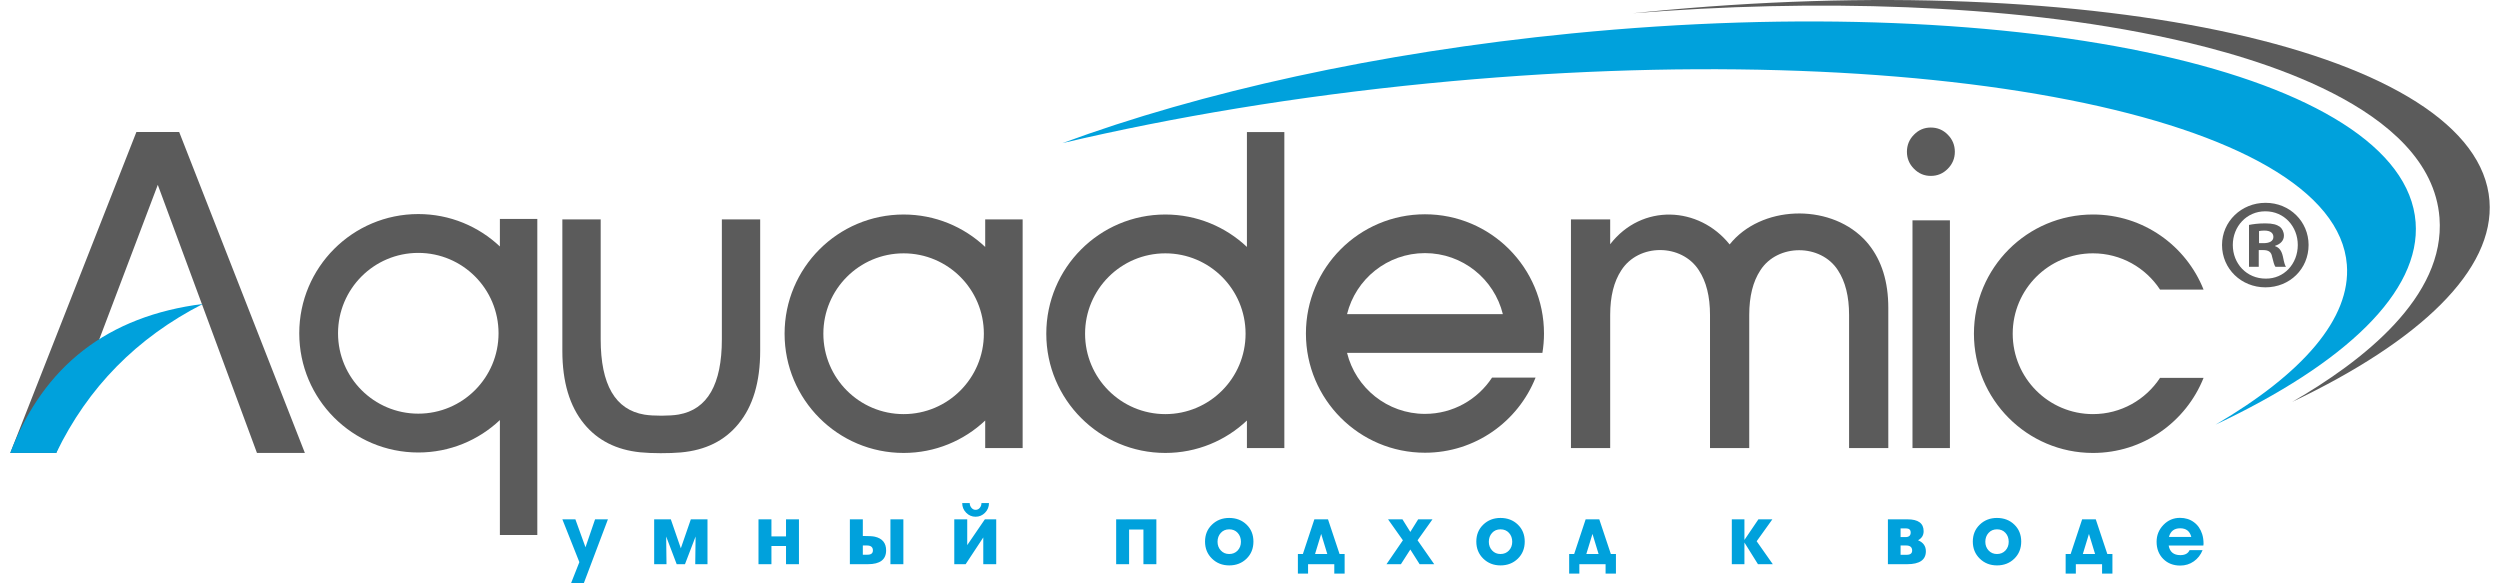
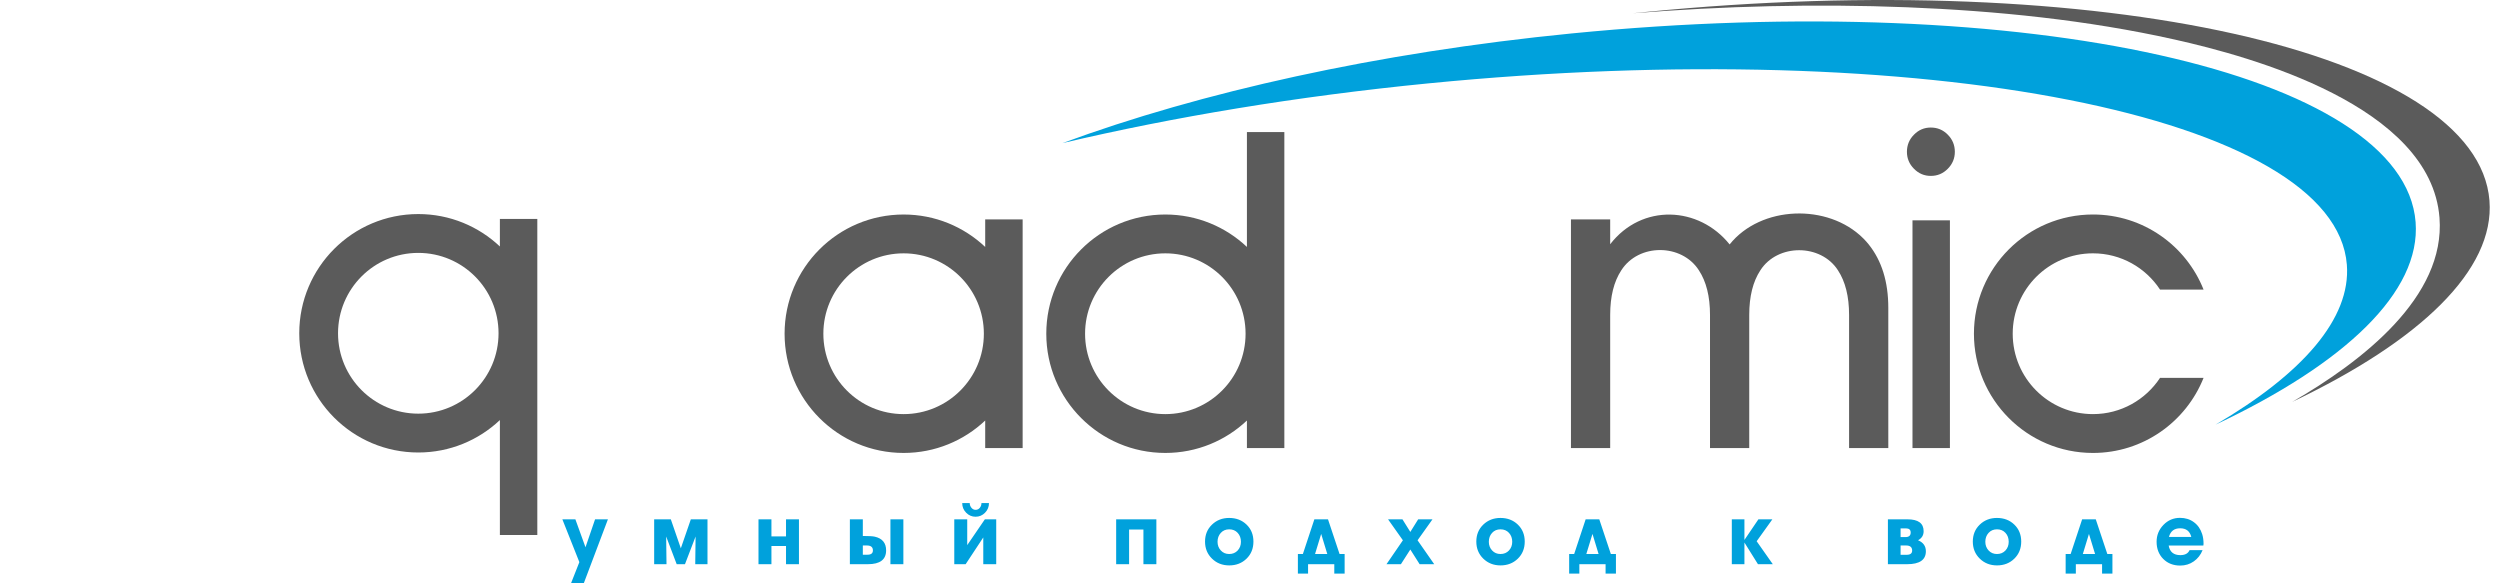
<svg xmlns="http://www.w3.org/2000/svg" xml:space="preserve" width="30mm" height="7mm" version="1.1" style="shape-rendering:geometricPrecision; text-rendering:geometricPrecision; image-rendering:optimizeQuality; fill-rule:evenodd; clip-rule:evenodd" viewBox="0 0 3000 700">
  <defs>
    <style type="text/css">
   
    .fil0 {fill:#5B5B5B}
    .fil1 {fill:#00A1DC}
    .fil2 {fill:#5B5B5B;fill-rule:nonzero}
   
  </style>
  </defs>
  <g id="Layer_x0020_1">
    <g id="_2489307700368">
-       <path class="fil0" d="M768.39 542.78c-28.8,-2.92 -51.16,-14.33 -67.37,-34 -17.37,-21.12 -26.2,-50.28 -26.2,-87.72l0 -157.78 46 0 0 143.88c0,54.46 17.5,84.59 52.49,90.4 10.46,1.74 30.69,1.73 41.09,-0.12 34.55,-6.08 51.83,-36.18 51.83,-90.28l0 -143.88 45.99 0 0 157.78c0,37.44 -8.74,66.68 -26.21,87.72 -16.4,20.1 -39.39,31.48 -68.93,34.15 -13.64,1.23 -35.12,1.23 -48.69,-0.15z" />
      <path class="fil0" d="M1974.92 14.36c-5.15,0.51 -10.28,1.03 -15.4,1.55 109.38,-8.67 219.43,-11.53 328.87,-7.18 107.02,4.27 216.22,15.24 321.34,38.75 92.05,20.58 307.23,79.61 317.66,213.77 7.38,94.91 -92.36,172.3 -176.73,221 153.15,-72.85 243.17,-158.2 236.7,-241.46 -13.9,-178.7 -467.18,-280.07 -1012.44,-226.43z" />
      <path class="fil1" d="M1886.28 40.09c-233.39,22.97 -445.78,70.63 -611.32,131.65 133.17,-31.4 281.62,-56.19 438.72,-71.66 595.02,-58.54 1088.65,38.87 1102.55,217.57 5.02,64.51 -53.17,130.78 -157.53,191.9 155.17,-73.19 246.55,-159.17 240.03,-243.03 -13.91,-178.7 -467.19,-280.08 -1012.45,-226.43z" />
      <path class="fil0" d="M2316.96 153.05c7.97,0 14.73,2.82 20.37,8.56 5.65,5.65 8.48,12.59 8.48,20.54 0,7.87 -2.83,14.72 -8.48,20.37 -5.64,5.74 -12.4,8.56 -20.37,8.56 -7.87,0 -14.55,-2.82 -20.19,-8.56 -5.66,-5.65 -8.46,-12.5 -8.46,-20.37 0,-7.95 2.8,-14.89 8.46,-20.54 5.64,-5.74 12.32,-8.56 20.19,-8.56zm22.94 384.6l-44.92 0 0 -273.29 44.92 0 0 273.29z" />
      <path class="fil0" d="M501.95 303.48c-53.2,0 -96.31,43.18 -96.31,96.46 0,53.26 43.11,96.45 96.31,96.45 53.18,0 96.3,-43.19 96.3,-96.45 0,-53.28 -43.12,-96.46 -96.3,-96.46zm0 -46.61c37.88,0 72.34,14.78 97.91,38.91l0 -33.04 44.92 0 0 379.23 -44.92 0 0 -137.88c-25.57,24.13 -60.03,38.91 -97.91,38.91 -78.9,0 -142.84,-64.04 -142.84,-143.06 0,-79.02 63.94,-143.07 142.84,-143.07z" />
      <path class="fil0" d="M1398.4 496.93c-53.19,0 -96.31,-43.19 -96.31,-96.47 0,-53.26 43.12,-96.45 96.31,-96.45 53.19,0 96.29,43.19 96.29,96.45 0,53.28 -43.1,96.47 -96.29,96.47zm97.91 40.72l44.91 0 0 -379.21 -44.91 0 0 137.88c-25.57,-24.13 -60.02,-38.91 -97.91,-38.91 -78.89,0 -142.85,64.04 -142.85,143.05 0,79.03 63.96,143.07 142.85,143.07 37.89,0 72.34,-14.78 97.91,-38.91l0 33.03z" />
      <path class="fil0" d="M1084.33 496.93c-53.2,0 -96.3,-43.19 -96.3,-96.47 0,-53.26 43.1,-96.45 96.3,-96.45 53.18,0 96.3,43.19 96.3,96.45 0,53.28 -43.12,96.47 -96.3,96.47zm97.91 40.72l44.93 0 0 -274.37 -44.93 0 0 33.04c-25.57,-24.13 -60.02,-38.91 -97.91,-38.91 -78.89,0 -142.83,64.04 -142.83,143.05 0,79.03 63.94,143.07 142.83,143.07 37.89,0 72.34,-14.78 97.91,-38.91l0 33.03z" />
-       <path class="fil0" d="M1616.46 423.47c10.4,42.03 48.3,73.19 93.49,73.19 33.66,0 63.28,-17.3 80.5,-43.51l52.22 0c-21.02,52.8 -72.51,90.12 -132.72,90.12 -78.89,0 -142.84,-64.05 -142.84,-143.06 0,-79.02 63.95,-143.07 142.84,-143.07 78.88,0 142.84,64.05 142.84,143.07 0,7.91 -0.67,15.69 -1.91,23.26l-234.42 0zm0 -46.54l186.95 0c-10.4,-42.03 -48.29,-73.19 -93.46,-73.19 -45.19,0 -83.09,31.16 -93.49,73.19z" />
      <path class="fil0" d="M2511.55 543.54c60.22,0 111.72,-37.33 132.74,-90.12l-52.23 0c-17.23,26.2 -46.84,43.51 -80.51,43.51 -53.2,0 -96.3,-43.18 -96.3,-96.46 0,-53.28 43.1,-96.47 96.3,-96.47 33.67,0 63.28,17.32 80.51,43.52l52.23 0c-21.02,-52.81 -72.52,-90.12 -132.74,-90.12 -78.89,0 -142.83,64.05 -142.83,143.07 0,79.01 63.94,143.07 142.83,143.07z" />
-       <polygon class="fil0" points="67.49,543.52 12.32,543.52 163.67,158.43 215.02,158.43 365.84,543.52 308.35,543.52 189.35,221.81 " />
      <path class="fil0" d="M2075.55 537.65l-23.54 0 0 -159.74c0,-22.18 -4.46,-40.02 -13.36,-53.57 -20.7,-32.27 -72.26,-32.46 -93.07,0 -8.9,13.55 -13.36,31.39 -13.36,53.57l0 159.74 -47.07 0 0 -274.37 47.07 0 0 29.79c38.08,-49.25 106.55,-45.66 143.33,0.24 37.56,-46.88 117.97,-49.38 160.1,-7.51 0.2,0.19 0.39,0.37 0.57,0.56 0.14,0.14 0.28,0.28 0.41,0.41 1.08,1.09 2.12,2.19 3.12,3.35 0.9,1.02 1.77,2.06 2.63,3.12l0.05 0.07 0 0c15.68,19.56 23.53,44.97 23.53,76.04l0 168.3 -47.07 0 0 -159.74c0,-22.18 -4.46,-40.02 -13.36,-53.57 -20.6,-32.12 -72.49,-32.12 -93.08,0 -8.91,13.55 -13.37,31.39 -13.37,53.57l0 159.74 -23.53 0z" />
-       <path class="fil1" d="M12.32 543.52l55.18 0c38.03,-78.7 96.69,-138.3 175.96,-178.79 -114.05,14.49 -191.1,74.08 -231.14,178.79z" />
      <path class="fil1" d="M2629.55 644.31c-1.72,-6.91 -6.18,-10.37 -13.36,-10.37 -7.11,0 -11.59,3.46 -13.46,10.37l26.82 0zm-13.58 -22.89c6.43,0 11.99,1.73 16.67,5.18 4.71,3.44 8.01,8.21 9.95,14.29 1.11,3.39 1.66,7.33 1.66,11.8 0,0.48 -0.07,1.14 -0.21,1.98l-41.62 0c1.31,7.65 5.98,11.49 13.97,11.49 5.66,0 9.37,-2.01 11.09,-6.02l15.62 0c-2.26,5.66 -5.79,10.17 -10.55,13.52 -4.76,3.35 -10.19,5.02 -16.26,5.02 -8.35,0 -15.16,-2.68 -20.45,-8.02 -5.28,-5.35 -7.92,-12.21 -7.92,-20.54 0,-7.81 2.73,-14.54 8.18,-20.21 5.46,-5.66 12.09,-8.49 19.87,-8.49zm-101.87 43.39l-7.36 -24.12 -7.35 24.12 14.71 0zm20.81 23.5l-12.42 0 0 -11.28 -31.48 0 0 11.28 -12.23 0 0 -23.5 6 0 13.79 -41.62 16.36 0 13.87 41.62 6.11 0 0 23.5zm-124.46 -38.19c0,-4.29 -1.3,-7.85 -3.88,-10.67 -2.59,-2.84 -5.99,-4.26 -10.21,-4.26 -4.13,0 -7.51,1.44 -10.09,4.3 -2.59,2.87 -3.88,6.4 -3.88,10.63 0,4.12 1.31,7.6 3.93,10.44 2.62,2.84 5.98,4.25 10.04,4.25 4.14,0 7.53,-1.4 10.15,-4.19 2.63,-2.8 3.94,-6.31 3.94,-10.5zm-14.09 -28.59c8.36,0 15.29,2.65 20.8,7.97 5.54,5.31 8.3,12.11 8.3,20.39 0,8.29 -2.76,15.13 -8.3,20.51 -5.51,5.38 -12.44,8.08 -20.8,8.08 -8.21,0 -15.1,-2.71 -20.65,-8.14 -5.56,-5.42 -8.34,-12.23 -8.34,-20.45 0,-8.2 2.78,-14.99 8.34,-20.34 5.55,-5.35 12.44,-8.02 20.65,-8.02zm-101.78 39.14c0,-4.07 -2.45,-6.11 -7.35,-6.11l-6.53 0 0 11.18 7.36 0c4.34,0 6.52,-1.69 6.52,-5.07zm-1.76 -21.65c0,-3.31 -1.92,-4.97 -5.75,-4.97l-6.37 0 0 10.46 5.86 0c4.17,0 6.26,-1.83 6.26,-5.49zm18.22 22.47c0,10.36 -7.49,15.54 -22.46,15.54l-23.1 0 0 -53.84 23.51 0c12.91,0 19.36,4.75 19.36,14.27 0,4.85 -2.2,8.43 -6.63,10.78l0 0.1c6.22,2.63 9.32,7.02 9.32,13.15zm-183.69 15.54l-17.81 0 -16.24 -26 0 26 -15.13 0 0 -53.84 15.13 0 0 24.74 16.77 -24.74 16.76 0 -18.84 26.29 19.36 27.55zm-209.05 -12.22l-7.34 -24.12 -7.38 24.12 14.72 0zm20.82 23.5l-12.43 0 0 -11.28 -31.48 0 0 11.28 -12.22 0 0 -23.5 6 0 13.78 -41.62 16.36 0 13.88 41.62 6.11 0 0 23.5zm-124.46 -38.19c0,-4.29 -1.31,-7.85 -3.89,-10.67 -2.59,-2.84 -5.99,-4.26 -10.2,-4.26 -4.15,0 -7.51,1.44 -10.1,4.3 -2.59,2.87 -3.88,6.4 -3.88,10.63 0,4.12 1.31,7.6 3.94,10.44 2.62,2.84 5.97,4.25 10.04,4.25 4.15,0 7.52,-1.4 10.14,-4.19 2.62,-2.8 3.95,-6.31 3.95,-10.5zm-14.09 -28.59c8.34,0 15.28,2.65 20.81,7.97 5.52,5.31 8.29,12.11 8.29,20.39 0,8.29 -2.77,15.13 -8.29,20.51 -5.53,5.38 -12.47,8.08 -20.81,8.08 -8.21,0 -15.1,-2.71 -20.67,-8.14 -5.55,-5.42 -8.33,-12.23 -8.33,-20.45 0,-8.2 2.78,-14.99 8.33,-20.34 5.57,-5.35 12.46,-8.02 20.67,-8.02zm-79.52 55.5l-17.51 0 -11.17 -17.62 -11.29 17.62 -17.3 0 19.68 -28.69 -17.8 -25.15 17.28 0 9.43 15.12 9.42 -15.12 17.18 0 -17.91 25.15 19.99 28.69zm-128.31 -12.22l-7.35 -24.12 -7.35 24.12 14.7 0zm20.81 23.5l-12.41 0 0 -11.28 -31.47 0 0 11.28 -12.22 0 0 -23.5 5.99 0 13.78 -41.62 16.37 0 13.87 41.62 6.09 0 0 23.5zm-124.44 -38.19c0,-4.29 -1.31,-7.85 -3.88,-10.67 -2.6,-2.84 -6,-4.26 -10.2,-4.26 -4.15,0 -7.51,1.44 -10.1,4.3 -2.59,2.87 -3.89,6.4 -3.89,10.63 0,4.12 1.31,7.6 3.94,10.44 2.62,2.84 5.96,4.25 10.05,4.25 4.13,0 7.51,-1.4 10.14,-4.19 2.61,-2.8 3.94,-6.31 3.94,-10.5zm-14.08 -28.59c8.34,0 15.28,2.65 20.81,7.97 5.52,5.31 8.27,12.11 8.27,20.39 0,8.29 -2.75,15.13 -8.27,20.51 -5.53,5.38 -12.47,8.08 -20.81,8.08 -8.24,0 -15.11,-2.71 -20.65,-8.14 -5.57,-5.42 -8.35,-12.23 -8.35,-20.45 0,-8.2 2.78,-14.99 8.35,-20.34 5.54,-5.35 12.41,-8.02 20.65,-8.02zm-87.4 55.5l-15.53 0 0 -41.63 -17.2 0 0 41.63 -15.52 0 0 -53.84 48.25 0 0 53.84zm-192.18 0l-15.53 0 0 -32.1 -21.16 32.1 -13.64 0 0 -53.84 15.54 0 0 30.95 21.16 -30.95 13.63 0 0 53.84zm-8.7 -73.32c0,4.5 -1.57,8.34 -4.71,11.55 -3.14,3.21 -6.93,4.82 -11.35,4.82 -4.41,0 -8.18,-1.61 -11.32,-4.82 -3.15,-3.21 -4.72,-7.05 -4.72,-11.55l9.01 0c0,2.09 0.67,3.94 2.03,5.6 1.33,1.66 3.01,2.48 5,2.48 2.09,0 3.78,-0.8 5.08,-2.43 1.31,-1.62 1.97,-3.51 1.97,-5.65l9.01 0zm-139.27 56.75c0,-3.93 -2.43,-5.9 -7.27,-5.9l-4.83 0 0 11.08 5.63 0c4.32,0 6.47,-1.72 6.47,-5.18zm-27.64 -37.27l15.54 0 0 19.97c7.09,0 11.84,0.28 14.32,0.84 9.09,2.06 13.63,7.56 13.63,16.46 0,11.04 -7.28,16.57 -21.85,16.57l-21.64 0 0 -53.84zm64.19 53.84l-15.53 0 0 -53.84 15.53 0 0 53.84zm-125.29 0l-15.53 0 0 -21.85 -17.5 0 0 21.85 -15.53 0 0 -53.84 15.53 0 0 20.49 17.5 0 0 -20.49 15.53 0 0 53.84zm-109.76 0l-14.7 0 0.41 -33.24 -12.73 33.24 -9.94 0 -12.63 -33.24 0.41 33.24 -14.81 0 0 -53.84 19.99 0 12.01 34.78 12 -34.78 19.99 0 0 53.84zm-119.48 -53.84l-29 76.81 -15.32 0 10.04 -25.46 -20.4 -51.35 15.63 0 12.13 33.54 11.49 -33.54 15.43 0z" />
-       <path class="fil2" d="M2710.82 291.79l5.54 0c6.47,0 11.7,-2.16 11.7,-7.39 0,-4.62 -3.37,-7.71 -10.78,-7.71 -3.07,0 -5.23,0.31 -6.46,0.62l0 14.48zm-0.32 28.36l-11.7 0 0 -50.24c4.61,-0.92 11.09,-1.86 19.39,-1.86 9.58,0 13.89,1.56 17.58,4.02 2.77,2.15 4.93,6.15 4.93,10.78 0,5.86 -4.32,10.17 -10.48,12.03l0 0.6c4.96,1.56 7.71,5.56 9.26,12.33 1.54,7.71 2.46,10.79 3.7,12.34l-12.65 0c-1.52,-1.85 -2.47,-6.17 -4,-12.02 -0.92,-5.56 -4,-8.03 -10.49,-8.03l-5.54 0 0 20.05zm7.69 -66.58c-22.17,0 -38.83,18.18 -38.83,40.38 0,22.51 16.66,40.39 39.46,40.39 22.2,0.28 38.52,-17.88 38.52,-40.39 0,-22.2 -16.32,-40.38 -38.82,-40.38l-0.33 0zm0.63 -10.17c28.97,0 51.48,22.5 51.48,50.55 0,28.66 -22.51,50.86 -51.78,50.86 -28.97,0 -52.09,-22.2 -52.09,-50.86 0,-28.05 23.12,-50.55 52.09,-50.55l0.3 0z" />
    </g>
  </g>
</svg>